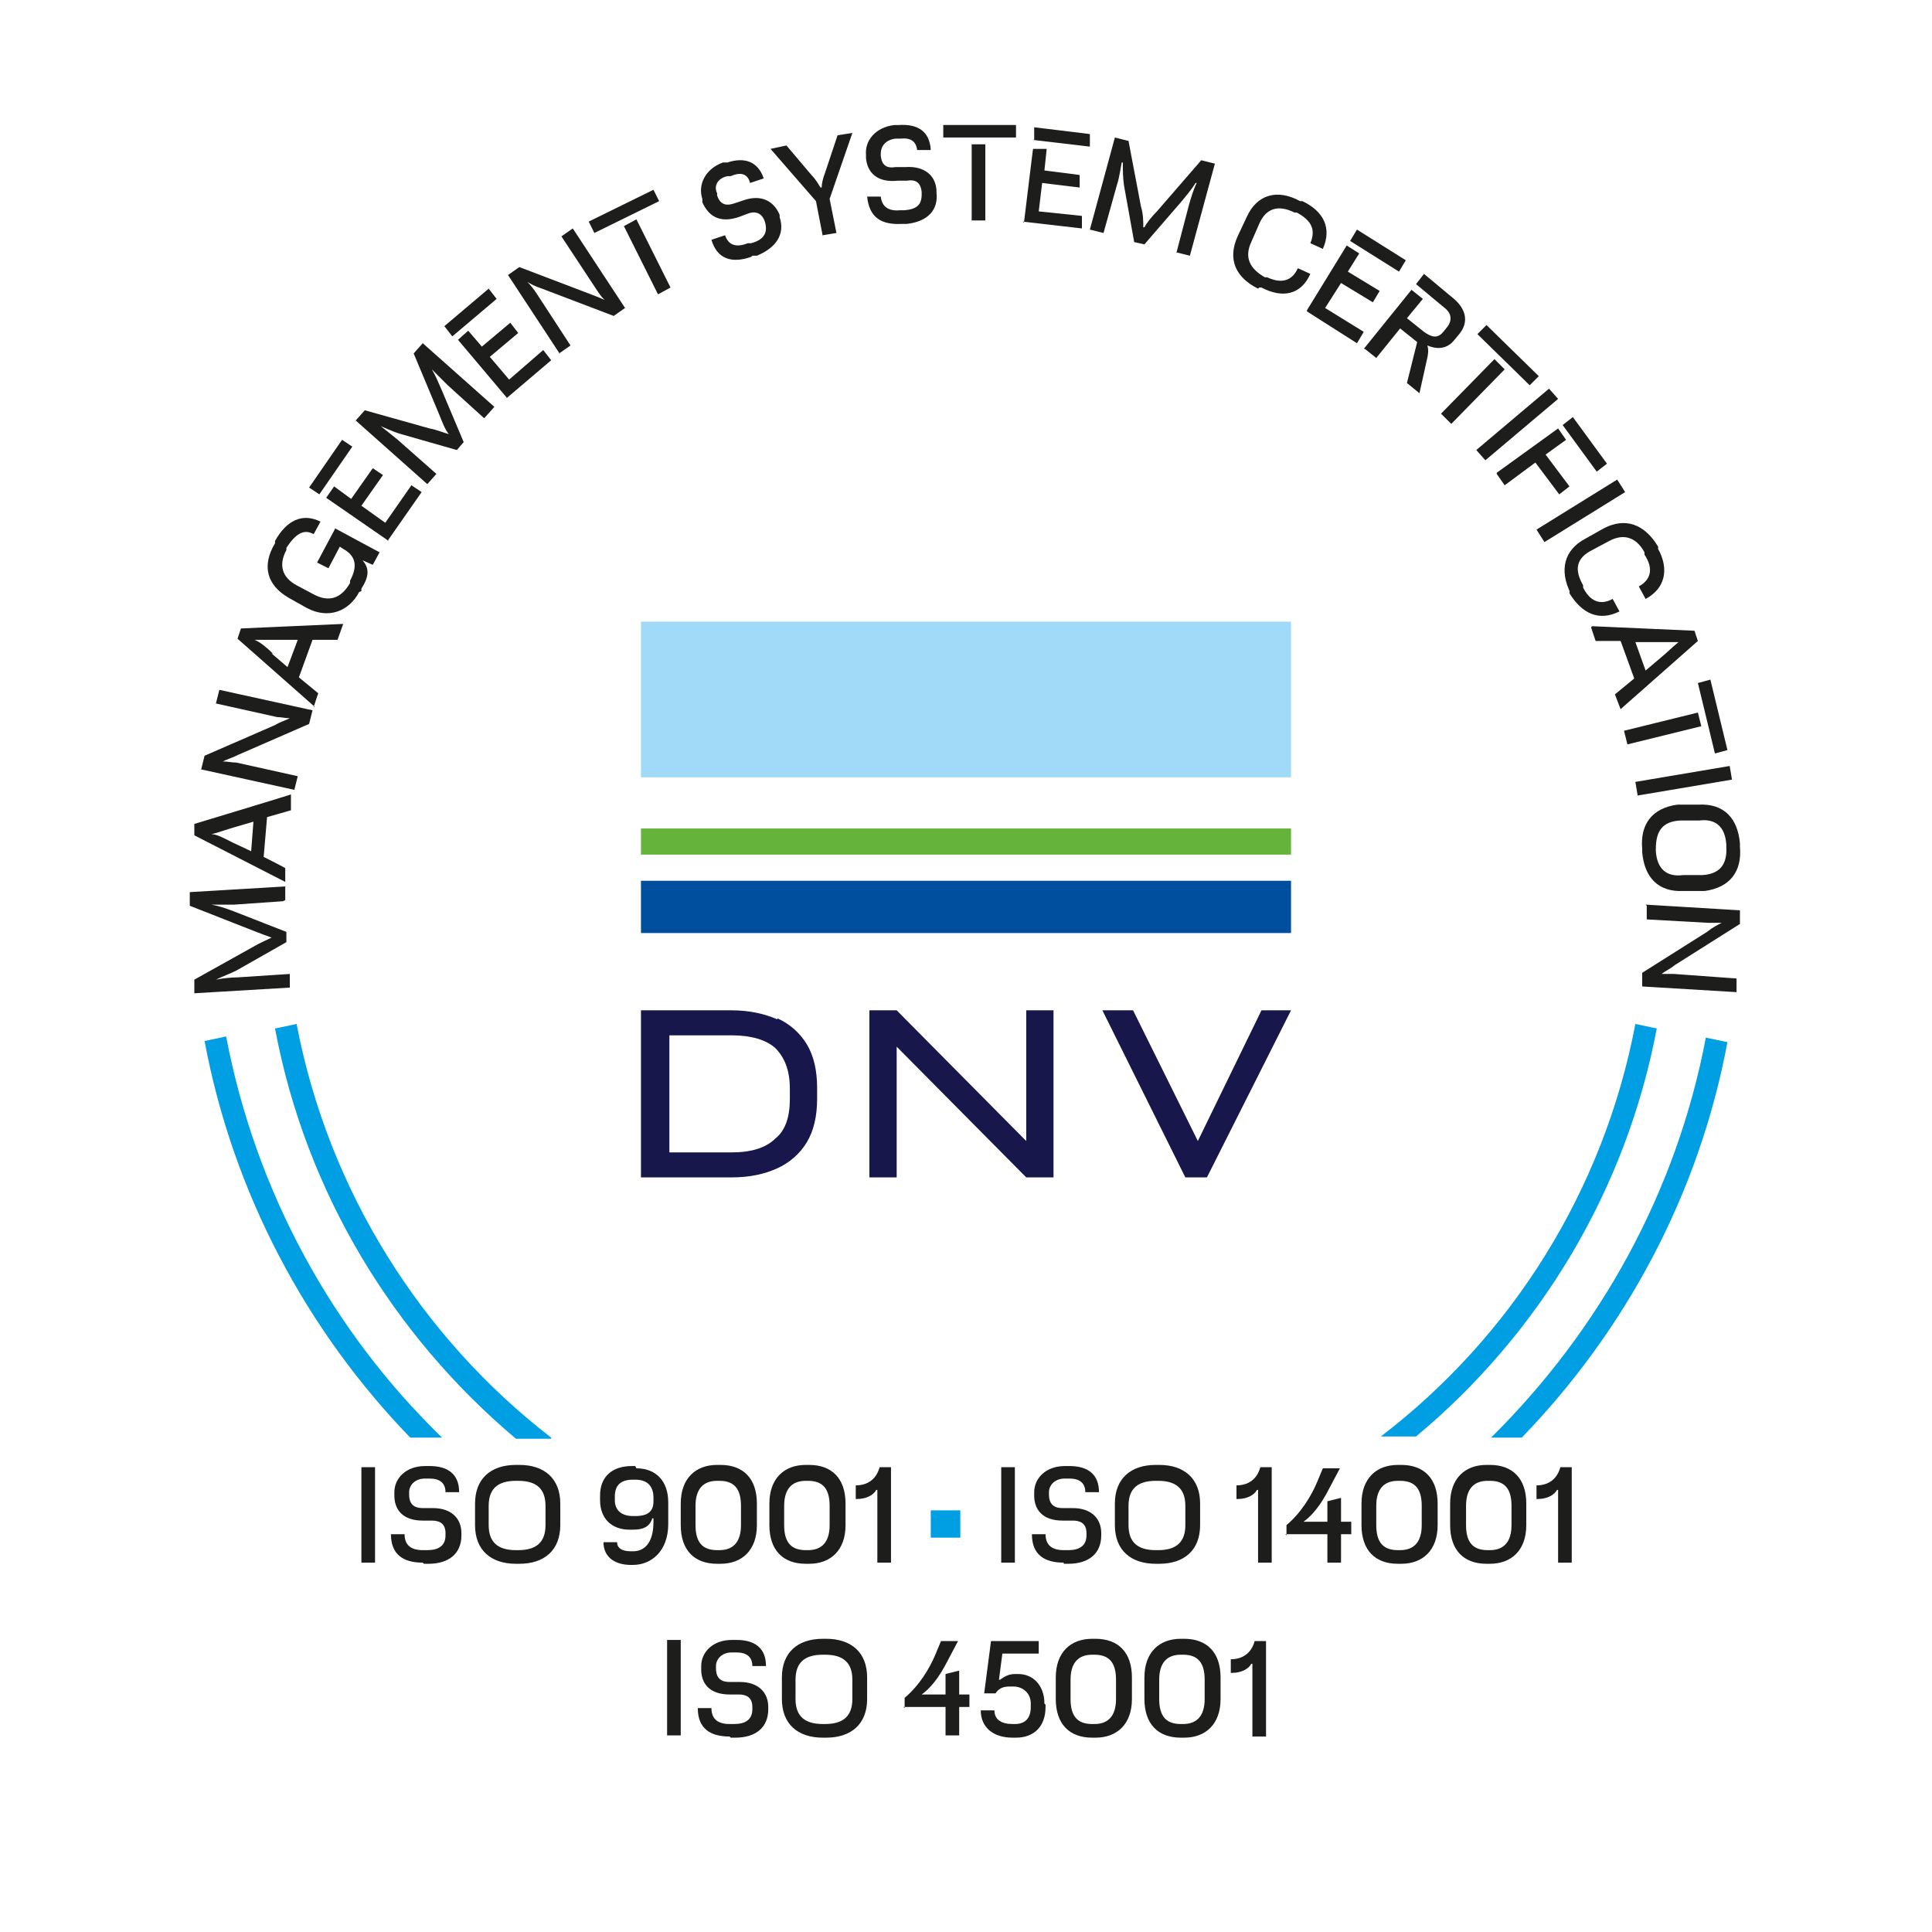
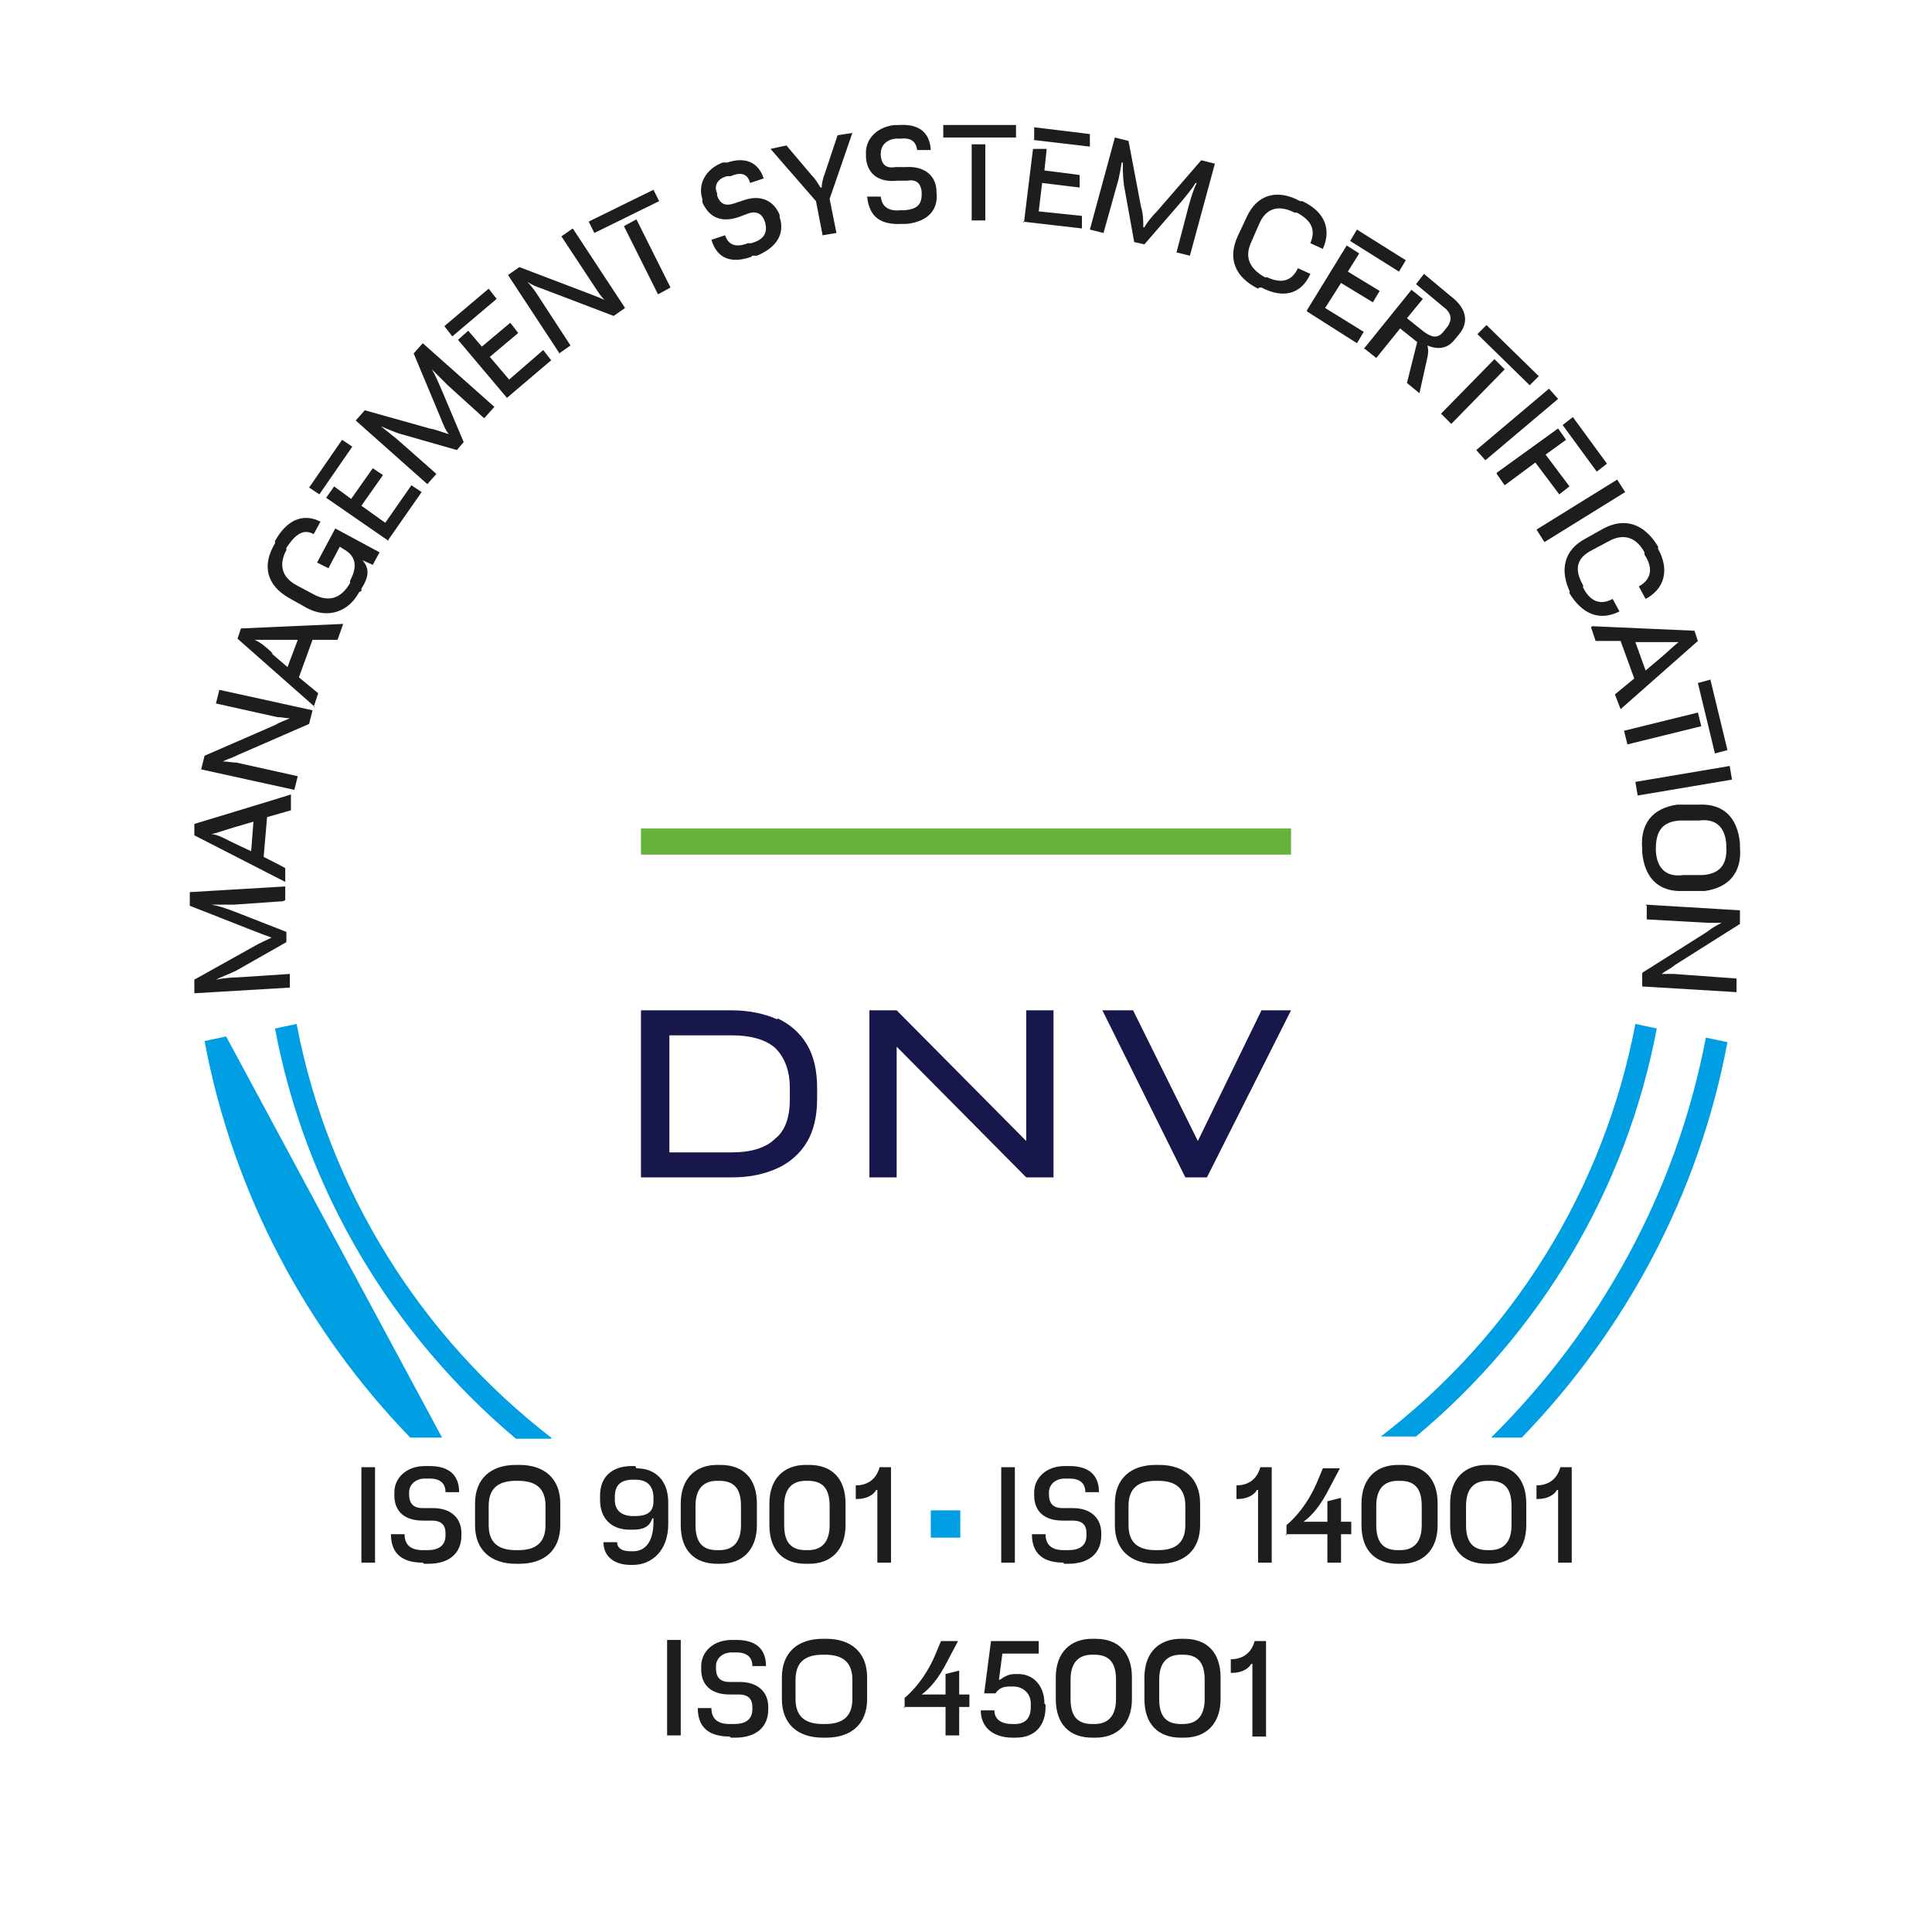
<svg xmlns="http://www.w3.org/2000/svg" id="Livello_1" version="1.1" viewBox="0 0 170 170">
  <defs>
    <style> .st0 { fill: #17174b; } .st1 { fill: #1d1d1b; } .st2 { fill: #65b33a; } .st3 { fill: #009fe3; } .st4 { fill: #a1daf8; } .st5 { fill: #004f9f; } </style>
  </defs>
-   <path class="st3" d="M19.9,91.2l-1.9.4c2.5,13.4,9,25.5,18.1,34.9h2.8c-9.6-9.3-16.4-21.6-19-35.3M48.5,126.5c-11.4-8.8-19.6-21.7-22.4-36.4l-1.9.4c2.7,14.4,10.4,27,21.2,36.1h3.1ZM145.8,90.5l-1.9-.4c-2.8,14.7-10.9,27.5-22.4,36.3h3.1c10.8-9,18.5-21.6,21.2-36M133.9,126.5c9.1-9.4,15.6-21.4,18.1-34.8l-1.9-.4c-2.6,13.7-9.4,25.8-18.9,35.2h2.8Z" />
+   <path class="st3" d="M19.9,91.2l-1.9.4c2.5,13.4,9,25.5,18.1,34.9h2.8M48.5,126.5c-11.4-8.8-19.6-21.7-22.4-36.4l-1.9.4c2.7,14.4,10.4,27,21.2,36.1h3.1ZM145.8,90.5l-1.9-.4c-2.8,14.7-10.9,27.5-22.4,36.3h3.1c10.8-9,18.5-21.6,21.2-36M133.9,126.5c9.1-9.4,15.6-21.4,18.1-34.8l-1.9-.4c-2.6,13.7-9.4,25.8-18.9,35.2h2.8Z" />
  <path class="st1" d="M144.9,79.7v1.2c0,0,5.4.3,5.4.3.4,0,.8,0,1.2,0h0c-.4.2-.8.4-1.3.8l-5.7,3.6v1.2c0,0,8.3.5,8.3.5v-1.2c0,0-5.5-.4-5.5-.4-.4,0-.7,0-1.1,0h0c.4-.3.7-.4,1.2-.8l5.7-3.6v-1.2c0,0-8.3-.5-8.3-.5ZM145.7,74.7c0-1.6.6-2.4,2.1-2.5h1.7c1.5-.2,2.3.6,2.4,2.1v.2c.1,1.6-.6,2.4-2.1,2.5h-1.7c-1.5.2-2.3-.6-2.4-2.1v-.2ZM144.5,74.7v.3c.2,2.2,1.4,3.5,3.6,3.4h1.9c2.2-.3,3.3-1.7,3.1-3.9v-.3c-.2-2.2-1.4-3.5-3.6-3.4h-1.9c-2.2.3-3.3,1.7-3.1,3.9M143.9,68.8l.2,1.2,8.3-1.4-.2-1.2-8.3,1.4ZM149.4,60.1l1.5,6.2,1.1-.3-1.5-6.2-1.1.3ZM142.9,64.3l.3,1.2,6.5-1.6-.3-1.2-6.5,1.6ZM140,55.2l.4,1.2h2.2c0,0,1.2,3.3,1.2,3.3l-1.7,1.4.5,1.3,6.8-6-.3-.9-9-.4ZM145.7,56.5c.7,0,1.5,0,2,0h0c-.5.4-1,.9-1.6,1.4l-1.3,1.1-.9-2.5h1.8ZM138.1,52v.2c1.1,1.8,2.6,2.5,4.4,1.6l-.6-1.1c-1.1.6-2,.2-2.6-1v-.2c-.8-1.4-.6-2.4.8-3.1l1.5-.8c1.3-.7,2.4-.3,3.1,1v.2c.8,1.2.6,2.2-.5,2.8l.6,1.1c1.7-.9,2.1-2.6,1.1-4.4v-.2c-1.2-2-2.9-2.6-4.8-1.6l-1.6.9c-1.9,1-2.3,2.8-1.3,4.8M135.2,46.6l.7,1.1,7.1-4.4-.7-1.1-7.1,4.4ZM137.5,37.4l3,4.1.9-.7-3-4.1-.9.7ZM131.7,41.7l.7,1,2.7-2,2.1,2.8.9-.7-2.1-2.8,1.8-1.3-.7-1-5.4,3.9ZM129.9,39.6l.8.9,6.4-5.4-.8-.9-6.4,5.4ZM130,29.4l4.6,4.5.8-.8-4.6-4.5-.8.8ZM126.8,36.4l.9.9,4.7-4.8-.9-.9-4.7,4.8ZM120.1,30.7l1,.8,2.1-2.6,1.5,1.2-.9,3.6,1.1.9.6-2.7c.2-.8.2-1.1.1-1.5h0c.7.3,1.6.4,2.3-.4l.5-.6c.9-1.1.6-2.3-.7-3.3l-2.4-2-.7.9,2.4,2c.7.5.8,1.1.4,1.7l-.4.5c-.5.6-1,.5-1.7,0l-1.5-1.2,1.4-1.7-1-.8-4.2,5.2ZM118.8,21.2l4.3,2.7.6-1-4.3-2.7-.6,1ZM115,27.4l4.4,2.8.6-1-3.4-2.1,1.4-2.2,2.8,1.7.6-1-2.8-1.7,1-1.6-1.1-.7-3.5,5.7ZM110.8,25.3h.2c1.9,1,3.5.6,4.3-1.2l-1.1-.5c-.5,1.1-1.4,1.4-2.7.8h-.2c-1.4-.8-1.8-1.8-1.2-3.1l.7-1.6c.6-1.4,1.7-1.7,3.1-1h.2c1.3.7,1.7,1.5,1.2,2.7l1.1.5c.8-1.8.1-3.3-1.8-4.2h-.2c-2-1.1-3.8-.6-4.7,1.4l-.8,1.7c-.9,2-.2,3.6,1.8,4.6M103.5,22.2l1.2.3,2.2-8.1-1.2-.3-3.9,4.5c-.4.4-.9,1-1.1,1.4h-.1c0-.5,0-1.2-.2-1.8l-1.1-5.8-1.2-.3-2.2,8.1,1.2.3,1.2-4.3c.2-.6.3-1.4.4-1.9h.1c0,.6,0,1.3.1,2l.9,5,.9.2,3.2-3.7c.5-.6,1-1.2,1.3-1.7h.1c-.3.6-.5,1.3-.7,2l-1.1,4.2ZM90.8,12.3l5.1.6v-1.1c.1,0-4.9-.6-4.9-.6v1.1ZM90,19.5l5.2.6v-1.1c.1,0-3.8-.4-3.8-.4l.3-2.5,3.3.4v-1.1c.1,0-3.1-.4-3.1-.4l.2-1.9h-1.2c0-.1-.8,6.5-.8,6.5ZM83,12.1h6.4c0,0,0-1.1,0-1.1h-6.4c0,0,0,1.1,0,1.1ZM85.5,19.4h1.2s0-6.7,0-6.7h-1.2s0,6.7,0,6.7ZM79.4,19.7h.4c1.8-.2,2.8-1.2,2.6-2.8v-.2c-.1-1.3-1.1-2.1-2.7-2h-.9c-.6.1-1.2,0-1.3-1v-.2c0-.6.4-1.2,1.3-1.3h.4c.9-.1,1.4.2,1.5,1h1.2c-.1-1.7-1.2-2.3-2.8-2.2h-.4c-1.7.2-2.6,1.4-2.5,2.6v.3c.1,1.2.9,2.2,2.8,2h.8c.6-.1,1.2,0,1.3,1v.2c0,.9-.4,1.3-1.5,1.4h-.4c-1,.1-1.6-.3-1.7-1.2h-1.2c.2,1.9,1.3,2.5,3.1,2.4M72.4,20.7l1.2-.2-.6-3,2-5.8-1.3.2-1.1,3.3c-.2.5-.3,1-.3,1.3h-.1c-.2-.3-.4-.7-.8-1.1l-2.2-2.6-1.4.3,4,4.6.6,3.1ZM66.2,22.5h.4c1.7-.7,2.5-1.9,2-3.4v-.2c-.5-1.2-1.6-1.8-3.1-1.3l-.9.3c-.6.2-1.2.2-1.5-.7v-.2c-.3-.6,0-1.3.9-1.5h.3c.9-.4,1.5-.2,1.7.6l1.2-.4c-.5-1.5-1.7-1.9-3.2-1.4h-.4c-1.6.6-2.2,2-1.8,3.2v.3c.5,1.1,1.4,1.9,3.2,1.3l.8-.3c.5-.2,1.2-.2,1.5.7h0c.3,1-.1,1.6-1.2,1.9h-.3c-1,.4-1.7.2-2-.7l-1.2.4c.5,1.7,1.8,2.1,3.5,1.5M52.3,20.5l5.7-2.8-.5-1-5.7,2.8.5,1ZM57.9,25.9l1.1-.6-3-6-1.1.6,3,6ZM49.2,31.1l1-.7-3-4.6c-.2-.3-.5-.7-.8-1h0c.3.2.7.4,1.3.6l6.3,2.4,1-.7-4.6-7-1,.7,3.1,4.7c.2.3.4.6.7.9h0c-.4-.2-.7-.3-1.2-.5l-6.3-2.4-1,.7,4.6,7ZM39.8,29.6l3.9-3.3-.7-.9-3.9,3.3.7.9ZM44.5,35.1l4-3.4-.7-.9-3,2.6-1.7-2,2.5-2.1-.7-.9-2.5,2.1-1.2-1.4-.9.8,4.3,5.1ZM42.7,36.7l.8-.9-6.3-5.6-.8.9,2.3,5.5c.2.5.5,1.3.8,1.6h0c-.4-.1-1.1-.4-1.7-.5l-5.7-1.6-.8.9,6.3,5.6.8-.9-3.4-3c-.5-.4-1.1-.9-1.5-1.2h0c.5.2,1.1.5,1.8.7l4.9,1.4.6-.7-1.9-4.5c-.3-.7-.6-1.4-.9-1.9h0c.4.4.9.9,1.4,1.4l3.2,2.9ZM28.1,43.5l2.9-4.2-.9-.6-2.9,4.2.9.6ZM34.1,47.6l3-4.3-.9-.6-2.3,3.3-2.1-1.5,1.9-2.7-.9-.6-1.9,2.7-1.5-1.1-.7,1,5.5,3.8ZM31.8,52v-.2c.7-1.1.7-1.8.1-2.5h0c0,0,.9.4.9.4l.6-1.1-3.9-2.1-1.6,3,1,.5,1-1.9.3.2c1.1.6,1.3,1.5.6,2.8v.2c-.8,1.4-1.9,1.7-3.2,1l-1.5-.8c-1.3-.7-1.6-1.8-.9-3.1v-.2c.8-1.2,1.5-1.7,2.4-1.2l.6-1.1c-1.6-.8-3-.1-4,1.7v.2c-1.2,2-.7,3.7,1.2,4.8l1.6.9c1.9,1,3.7.3,4.6-1.4M27.6,62.2l.4-1.2-1.7-1.4,1.2-3.3h2.2s.5-1.4.5-1.4l-9,.4-.3.9,6.8,6ZM24,57.5c-.5-.5-1.1-1-1.6-1.2h0c.5,0,1.3,0,2,0h1.8s-.9,2.4-.9,2.4l-1.4-1.2ZM25.9,69.5l.3-1.2-5.4-1.2c-.4,0-.8-.1-1.2-.1h0c.4-.2.8-.3,1.4-.6l6.2-2.7.3-1.2-8.2-1.8-.3,1.2,5.4,1.2c.4,0,.7.1,1.1.1h0c-.4.2-.8.3-1.3.6l-6.2,2.7-.3,1.2,8.2,1.8ZM25.1,77.7v-1.3c.1,0-1.9-1-1.9-1l.3-3.5,2.1-.6v-1.4c.1,0-8.5,2.6-8.5,2.6v1c0,0,8,4.1,8,4.1ZM20.4,74.1c-.6-.3-1.3-.7-1.8-.7h0c.5-.1,1.3-.4,2-.6l1.7-.5-.2,2.6-1.7-.8ZM25.1,79.2v-1.2c0,0-8.4.5-8.4.5v1.2c0,0,5.6,2.2,5.6,2.2.5.2,1.3.5,1.6.6h0c-.4.2-1.1.5-1.6.8l-5.2,2.9v1.2c0,0,8.4-.5,8.4-.5v-1.2c0,0-4.6.3-4.6.3-.6,0-1.4.1-1.9.2h0c.6-.3,1.2-.5,1.8-.8l4.4-2.5v-.9c0,0-4.6-1.8-4.6-1.8-.8-.3-1.4-.5-2-.6h0c.6,0,1.4,0,2,0l4.3-.3Z" />
  <path class="st1" d="M135.3,131.9c.9,0,1.5-.4,1.7-.8h.1v6.4h1.2v-8.4h-1c-.3,1.1-1.1,1.6-2.1,1.6v1.2ZM130.9,136.4c-1.3,0-1.9-.7-1.9-2.2v-1.7c0-1.5.7-2.2,1.9-2.2h.2c1.3,0,1.9.7,1.9,2.2v1.7c0,1.5-.7,2.2-1.9,2.2h-.2ZM130.8,137.6h.3c1.9,0,3.2-1.2,3.2-3.4v-1.9c0-2.2-1.2-3.4-3.2-3.4h-.3c-1.9,0-3.2,1.2-3.2,3.4v1.9c0,2.2,1.2,3.4,3.2,3.4M123,136.4c-1.3,0-1.9-.7-1.9-2.2v-1.7c0-1.5.7-2.2,1.9-2.2h.2c1.3,0,1.9.7,1.9,2.2v1.7c0,1.5-.7,2.2-1.9,2.2h-.2ZM123,137.6h.3c1.9,0,3.2-1.2,3.2-3.4v-1.9c0-2.2-1.2-3.4-3.2-3.4h-.3c-1.9,0-3.2,1.2-3.2,3.4v1.9c0,2.2,1.2,3.4,3.2,3.4M113.1,135h3.7v2.5h1.2v-2.5h.9v-1.1h-.9v-2.1l-1.2.3v1.8h-2.1c.7-.5,1.5-1.4,2.3-3l.9-1.7h-1.5l-.5,1.2c-.5,1.2-1.4,2.7-2.7,3.8v.9ZM108.9,131.9c.9,0,1.5-.4,1.7-.8h.1v6.4h1.2v-8.4h-1c-.3,1.1-1.1,1.6-2.1,1.6v1.2ZM101.7,136.4c-1.6,0-2.4-.7-2.4-2.2v-1.7c0-1.5.8-2.2,2.4-2.2h.2c1.6,0,2.4.7,2.4,2.2v1.7c0,1.5-.8,2.2-2.4,2.2h-.2ZM101.7,137.6h.3c2.2,0,3.6-1.2,3.6-3.4v-1.9c0-2.2-1.4-3.4-3.6-3.4h-.3c-2.2,0-3.6,1.2-3.6,3.4v1.9c0,2.2,1.4,3.4,3.6,3.4M93.6,137.6h.4c1.8,0,2.9-.9,2.9-2.5v-.2c0-1.3-.9-2.2-2.5-2.2h-.9c-.6,0-1.2-.2-1.2-1.2v-.2c0-.6.5-1.2,1.4-1.2h.4c.9,0,1.4.4,1.4,1.2h1.2c0-1.6-1-2.3-2.6-2.3h-.4c-1.7,0-2.7,1.1-2.7,2.3v.3c0,1.2.7,2.2,2.5,2.2h.9c.6,0,1.2.2,1.2,1.1v.2c0,.9-.6,1.3-1.6,1.3h-.4c-1.1,0-1.6-.5-1.6-1.4h-1.2c0,1.8,1.1,2.5,2.8,2.5M88.1,137.5h1.2v-8.4h-1.2v8.4Z" />
  <rect class="st3" x="81.9" y="132.9" width="2.6" height="2.4" />
  <path class="st1" d="M75.4,131.9c.9,0,1.5-.4,1.7-.8h.1v6.4h1.2v-8.4h-1c-.3,1.1-1.1,1.6-2.1,1.6v1.2ZM70.9,136.4c-1.3,0-1.9-.7-1.9-2.2v-1.7c0-1.5.7-2.2,1.9-2.2h.2c1.3,0,1.9.7,1.9,2.2v1.7c0,1.5-.7,2.2-1.9,2.2h-.2ZM70.9,137.6h.3c1.9,0,3.2-1.2,3.2-3.4v-1.9c0-2.2-1.2-3.4-3.2-3.4h-.3c-1.9,0-3.2,1.2-3.2,3.4v1.9c0,2.2,1.2,3.4,3.2,3.4M63.1,136.4c-1.3,0-1.9-.7-1.9-2.2v-1.7c0-1.5.7-2.2,1.9-2.2h.2c1.3,0,1.9.7,1.9,2.2v1.7c0,1.5-.7,2.2-1.9,2.2h-.2ZM63.1,137.6h.3c1.9,0,3.2-1.2,3.2-3.4v-1.9c0-2.2-1.2-3.4-3.2-3.4h-.3c-1.9,0-3.2,1.2-3.2,3.4v1.9c0,2.2,1.2,3.4,3.2,3.4M55.9,130.2c1,0,1.6.5,1.6,1.6v.3c0,.9-.5,1.3-1.6,1.3h-.2c-1,0-1.6-.5-1.6-1.4v-.3c0-1,.5-1.5,1.6-1.5h.2ZM55.9,129h-.3c-1.7,0-2.8.9-2.8,2.6v.4c0,1.6,1,2.6,2.6,2.6h.3c1.1,0,1.5-.4,1.7-1h.1v.3c0,2-.9,2.6-1.8,2.6h-.2c-.8,0-1.2-.3-1.2-.8h-1.2c0,1.3,1,2,2.4,2h.2c1.6,0,3.1-1.2,3.1-3.6v-1.9c0-1.9-1.1-3-2.8-3M45.4,136.4c-1.6,0-2.4-.7-2.4-2.2v-1.7c0-1.5.8-2.2,2.4-2.2h.2c1.6,0,2.4.7,2.4,2.2v1.7c0,1.5-.8,2.2-2.4,2.2h-.2ZM45.4,137.6h.3c2.2,0,3.6-1.2,3.6-3.4v-1.9c0-2.2-1.4-3.4-3.6-3.4h-.3c-2.2,0-3.6,1.2-3.6,3.4v1.9c0,2.2,1.4,3.4,3.6,3.4M37.3,137.6h.4c1.8,0,2.9-.9,2.9-2.5v-.2c0-1.3-.9-2.2-2.5-2.2h-.9c-.6,0-1.2-.2-1.2-1.2v-.2c0-.6.5-1.2,1.4-1.2h.4c.9,0,1.4.4,1.4,1.2h1.2c0-1.6-1-2.3-2.6-2.3h-.4c-1.7,0-2.7,1.1-2.7,2.3v.3c0,1.2.7,2.2,2.5,2.2h.8c.6,0,1.2.2,1.2,1.1v.2c0,.9-.6,1.3-1.6,1.3h-.4c-1.1,0-1.6-.5-1.6-1.4h-1.2c0,1.8,1.1,2.5,2.8,2.5M31.8,137.5h1.2v-8.4h-1.2v8.4Z" />
  <path class="st1" d="M108.4,147.2c.9,0,1.5-.4,1.7-.8h.1v6.4h1.2v-8.4h-1c-.3,1.1-1.1,1.6-2.1,1.6v1.2ZM103.9,151.7c-1.3,0-1.9-.7-1.9-2.2v-1.7c0-1.5.7-2.2,1.9-2.2h.2c1.3,0,1.9.7,1.9,2.2v1.7c0,1.5-.7,2.2-1.9,2.2h-.2ZM103.9,152.9h.3c1.9,0,3.2-1.2,3.2-3.4v-1.9c0-2.2-1.2-3.4-3.2-3.4h-.3c-1.9,0-3.2,1.2-3.2,3.4v1.9c0,2.2,1.2,3.4,3.2,3.4M96.1,151.7c-1.3,0-1.9-.7-1.9-2.2v-1.7c0-1.5.7-2.2,1.9-2.2h.2c1.3,0,1.9.7,1.9,2.2v1.7c0,1.5-.7,2.2-1.9,2.2h-.2ZM96.1,152.9h.3c1.9,0,3.2-1.2,3.2-3.4v-1.9c0-2.2-1.2-3.4-3.2-3.4h-.3c-1.9,0-3.2,1.2-3.2,3.4v1.9c0,2.2,1.2,3.4,3.2,3.4M91.9,149.9c0-1.6-1-2.6-2.3-2.6h-.3c-.5,0-.9.2-1.3.5h-.1l.3-2.3h3.2v-1.1h-4.2l-.6,4.6h1c.2-.3.5-.6,1.2-.6h.4c.7,0,1.5.5,1.5,1.5v.3c0,1-.5,1.5-1.4,1.5h-.2c-1,0-1.6-.4-1.6-1.2h-1.2c0,1.5,1.1,2.4,2.8,2.4h.3c1.6,0,2.6-1,2.6-2.7v-.2ZM79.5,150.2h3.7v2.5h1.2v-2.5h.9v-1.1h-.9v-2.1l-1.2.3v1.8h-2.1c.7-.5,1.5-1.4,2.3-3l.9-1.7h-1.5l-.5,1.2c-.5,1.2-1.4,2.7-2.7,3.8v.9ZM72.4,151.7c-1.6,0-2.4-.7-2.4-2.2v-1.7c0-1.5.8-2.2,2.4-2.2h.2c1.6,0,2.4.7,2.4,2.2v1.7c0,1.5-.8,2.2-2.4,2.2h-.2ZM72.4,152.9h.3c2.2,0,3.6-1.2,3.6-3.4v-1.9c0-2.2-1.4-3.4-3.6-3.4h-.3c-2.2,0-3.6,1.2-3.6,3.4v1.9c0,2.2,1.4,3.4,3.6,3.4M64.3,152.9h.4c1.8,0,2.9-.9,2.9-2.5v-.2c0-1.3-.9-2.2-2.5-2.2h-.9c-.6,0-1.2-.2-1.2-1.2v-.2c0-.6.5-1.2,1.4-1.2h.4c.9,0,1.4.4,1.4,1.2h1.2c0-1.6-1-2.3-2.6-2.3h-.4c-1.7,0-2.7,1.1-2.7,2.3v.3c0,1.2.7,2.2,2.5,2.2h.8c.6,0,1.2.2,1.2,1.1v.2c0,.9-.6,1.3-1.6,1.3h-.4c-1.1,0-1.6-.5-1.6-1.4h-1.2c0,1.8,1.1,2.5,2.8,2.5M58.7,152.7h1.2v-8.4h-1.2v8.4Z" />
  <path class="st0" d="M69.5,96.7c0,1.6-.4,2.8-1.3,3.5-.8.8-2.1,1.2-3.8,1.2h-5.5v-10.3h5.5c1.7,0,3,.4,3.8,1.1.8.8,1.3,1.9,1.3,3.6v.9ZM68.4,89.7c-1.1-.5-2.5-.8-4-.8h-8v14.7h8c1.6,0,2.9-.3,4-.8,1.1-.5,2-1.3,2.6-2.3.6-1,.9-2.3.9-3.8v-1c0-1.5-.3-2.8-.9-3.8-.6-1-1.5-1.8-2.6-2.3" />
  <polygon class="st0" points="90.3 100.4 78.9 88.9 77.6 88.9 76.5 88.9 76.5 103.6 78.9 103.6 78.9 92.1 90.3 103.6 92.7 103.6 92.7 88.9 90.3 88.9 90.3 100.4" />
-   <rect class="st4" x="56.4" y="54.7" width="57.2" height="13.7" />
  <rect class="st2" x="56.4" y="72.9" width="57.2" height="2.3" />
-   <rect class="st5" x="56.4" y="77.5" width="57.2" height="4.6" />
  <polygon class="st0" points="111 88.9 105.4 100.4 99.7 88.9 97 88.9 104.3 103.6 106.2 103.6 113.6 88.9 111 88.9" />
</svg>